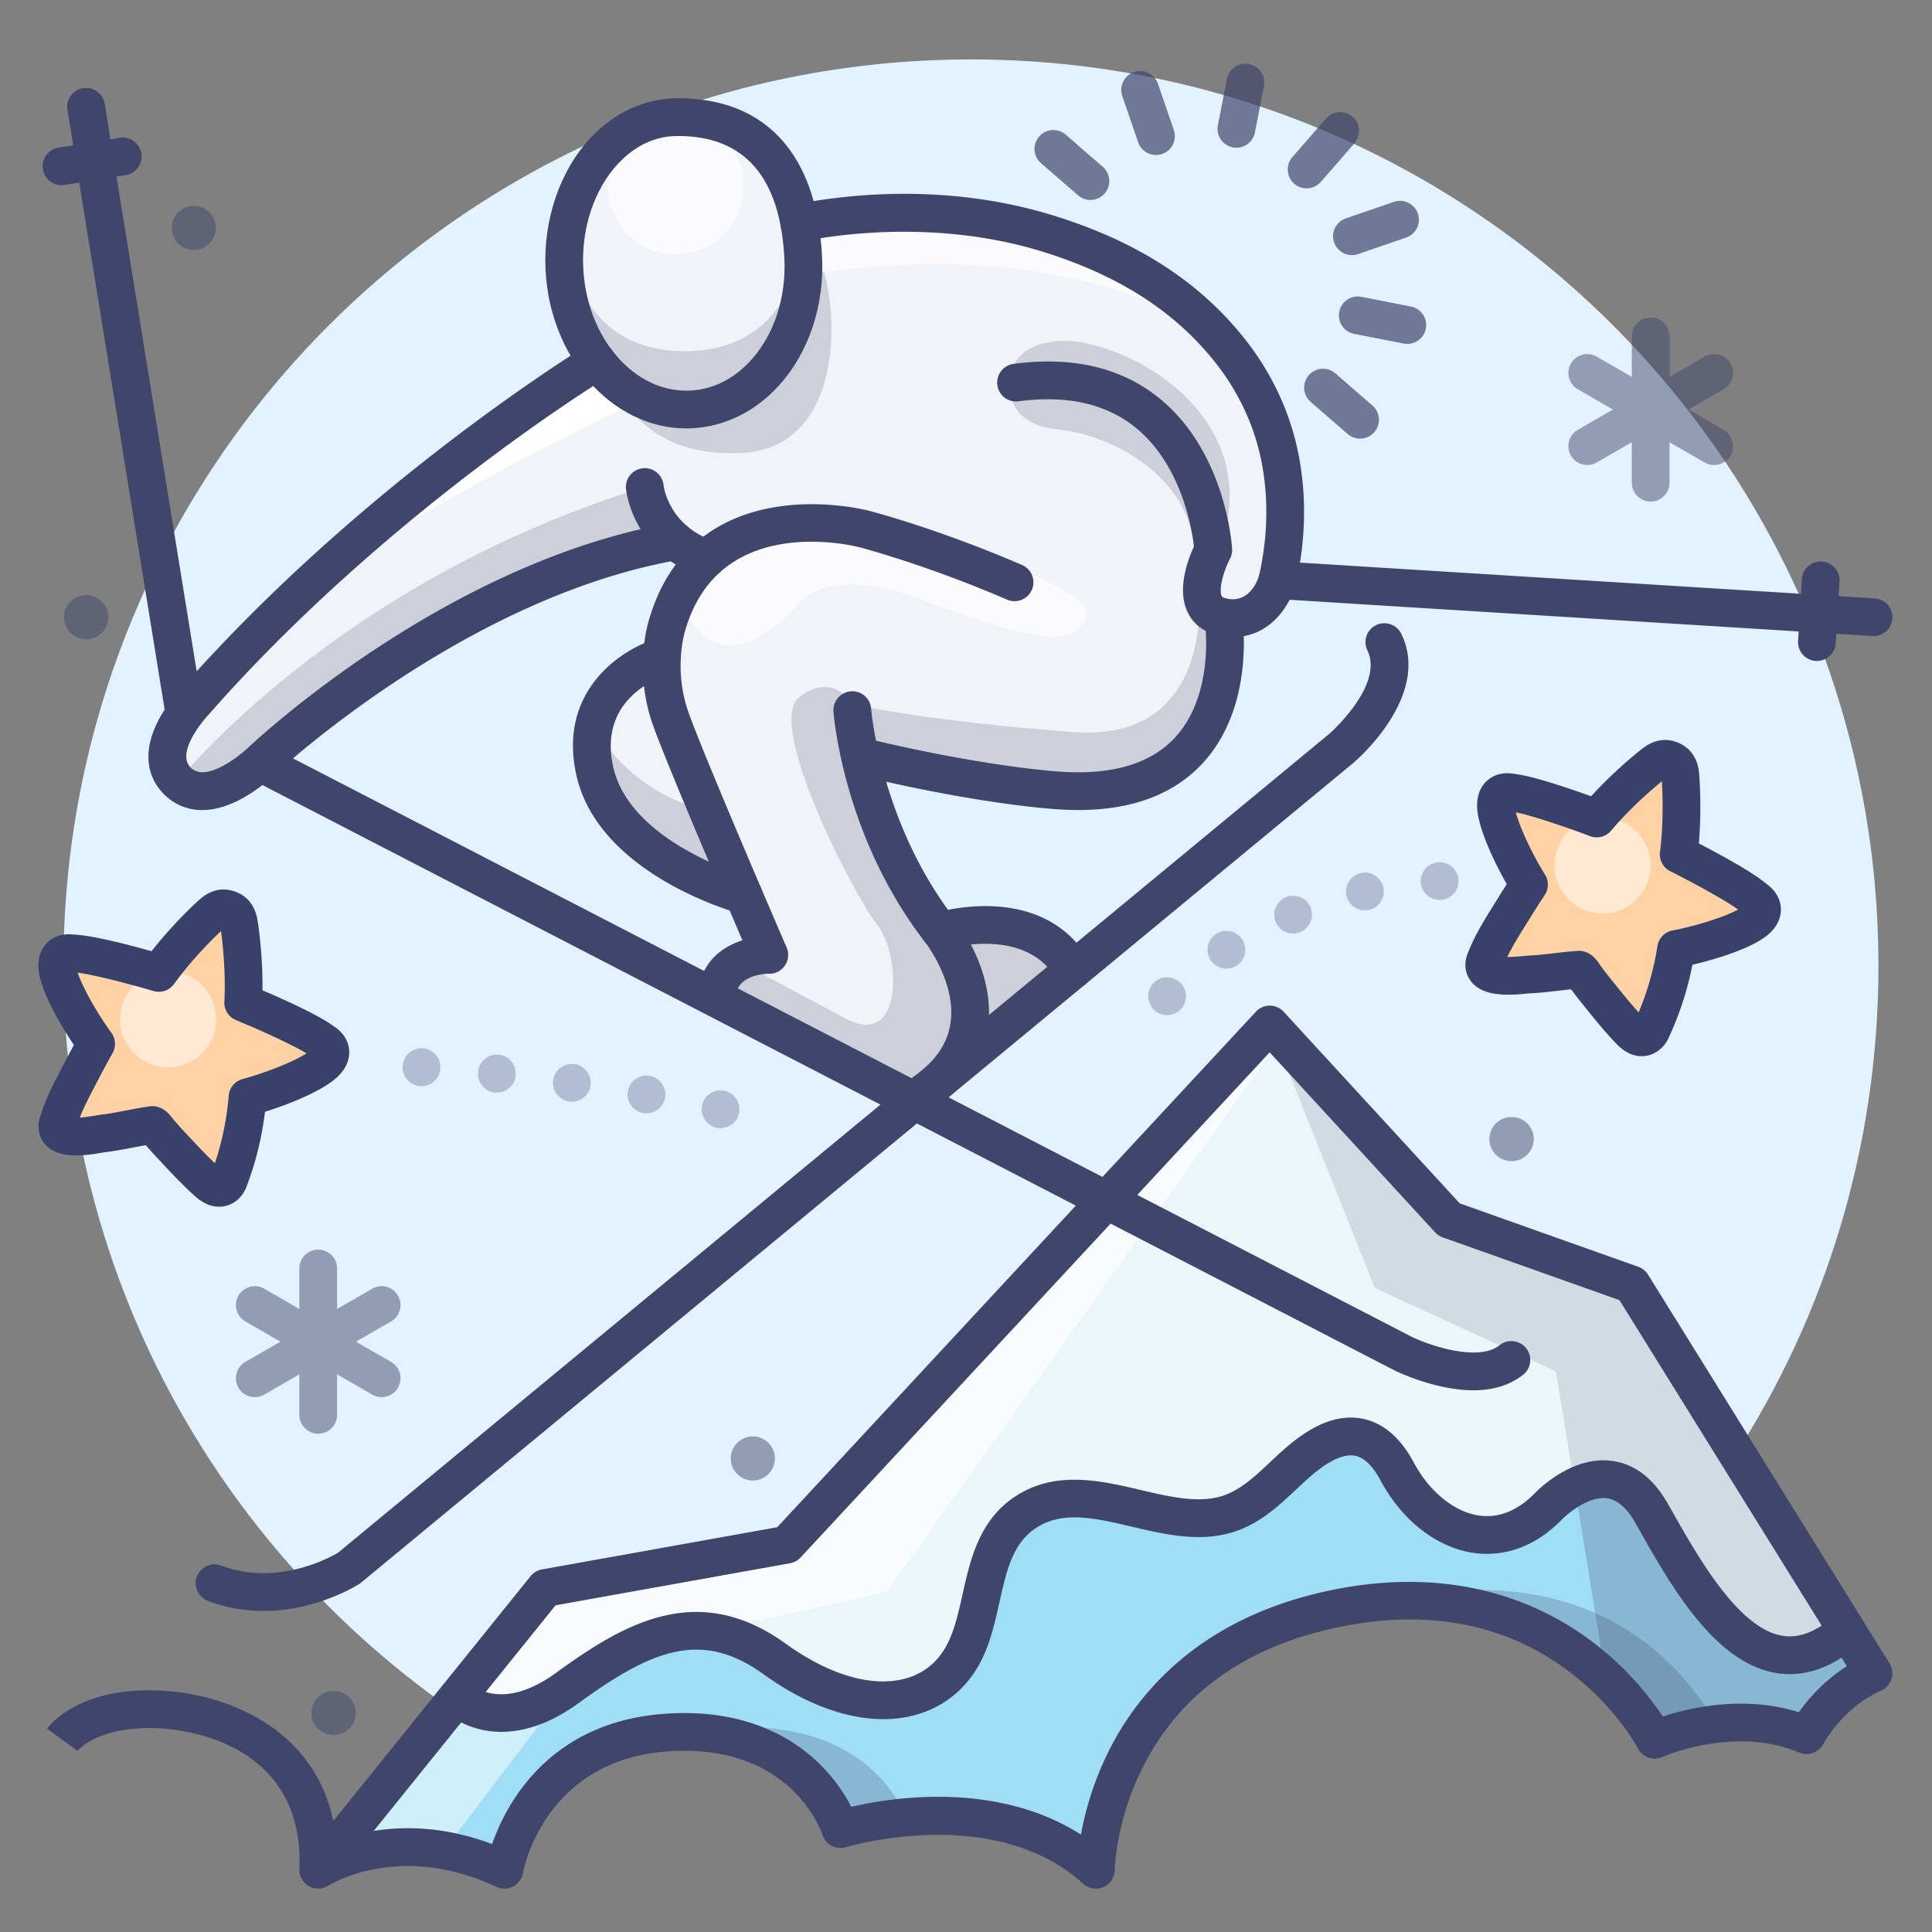
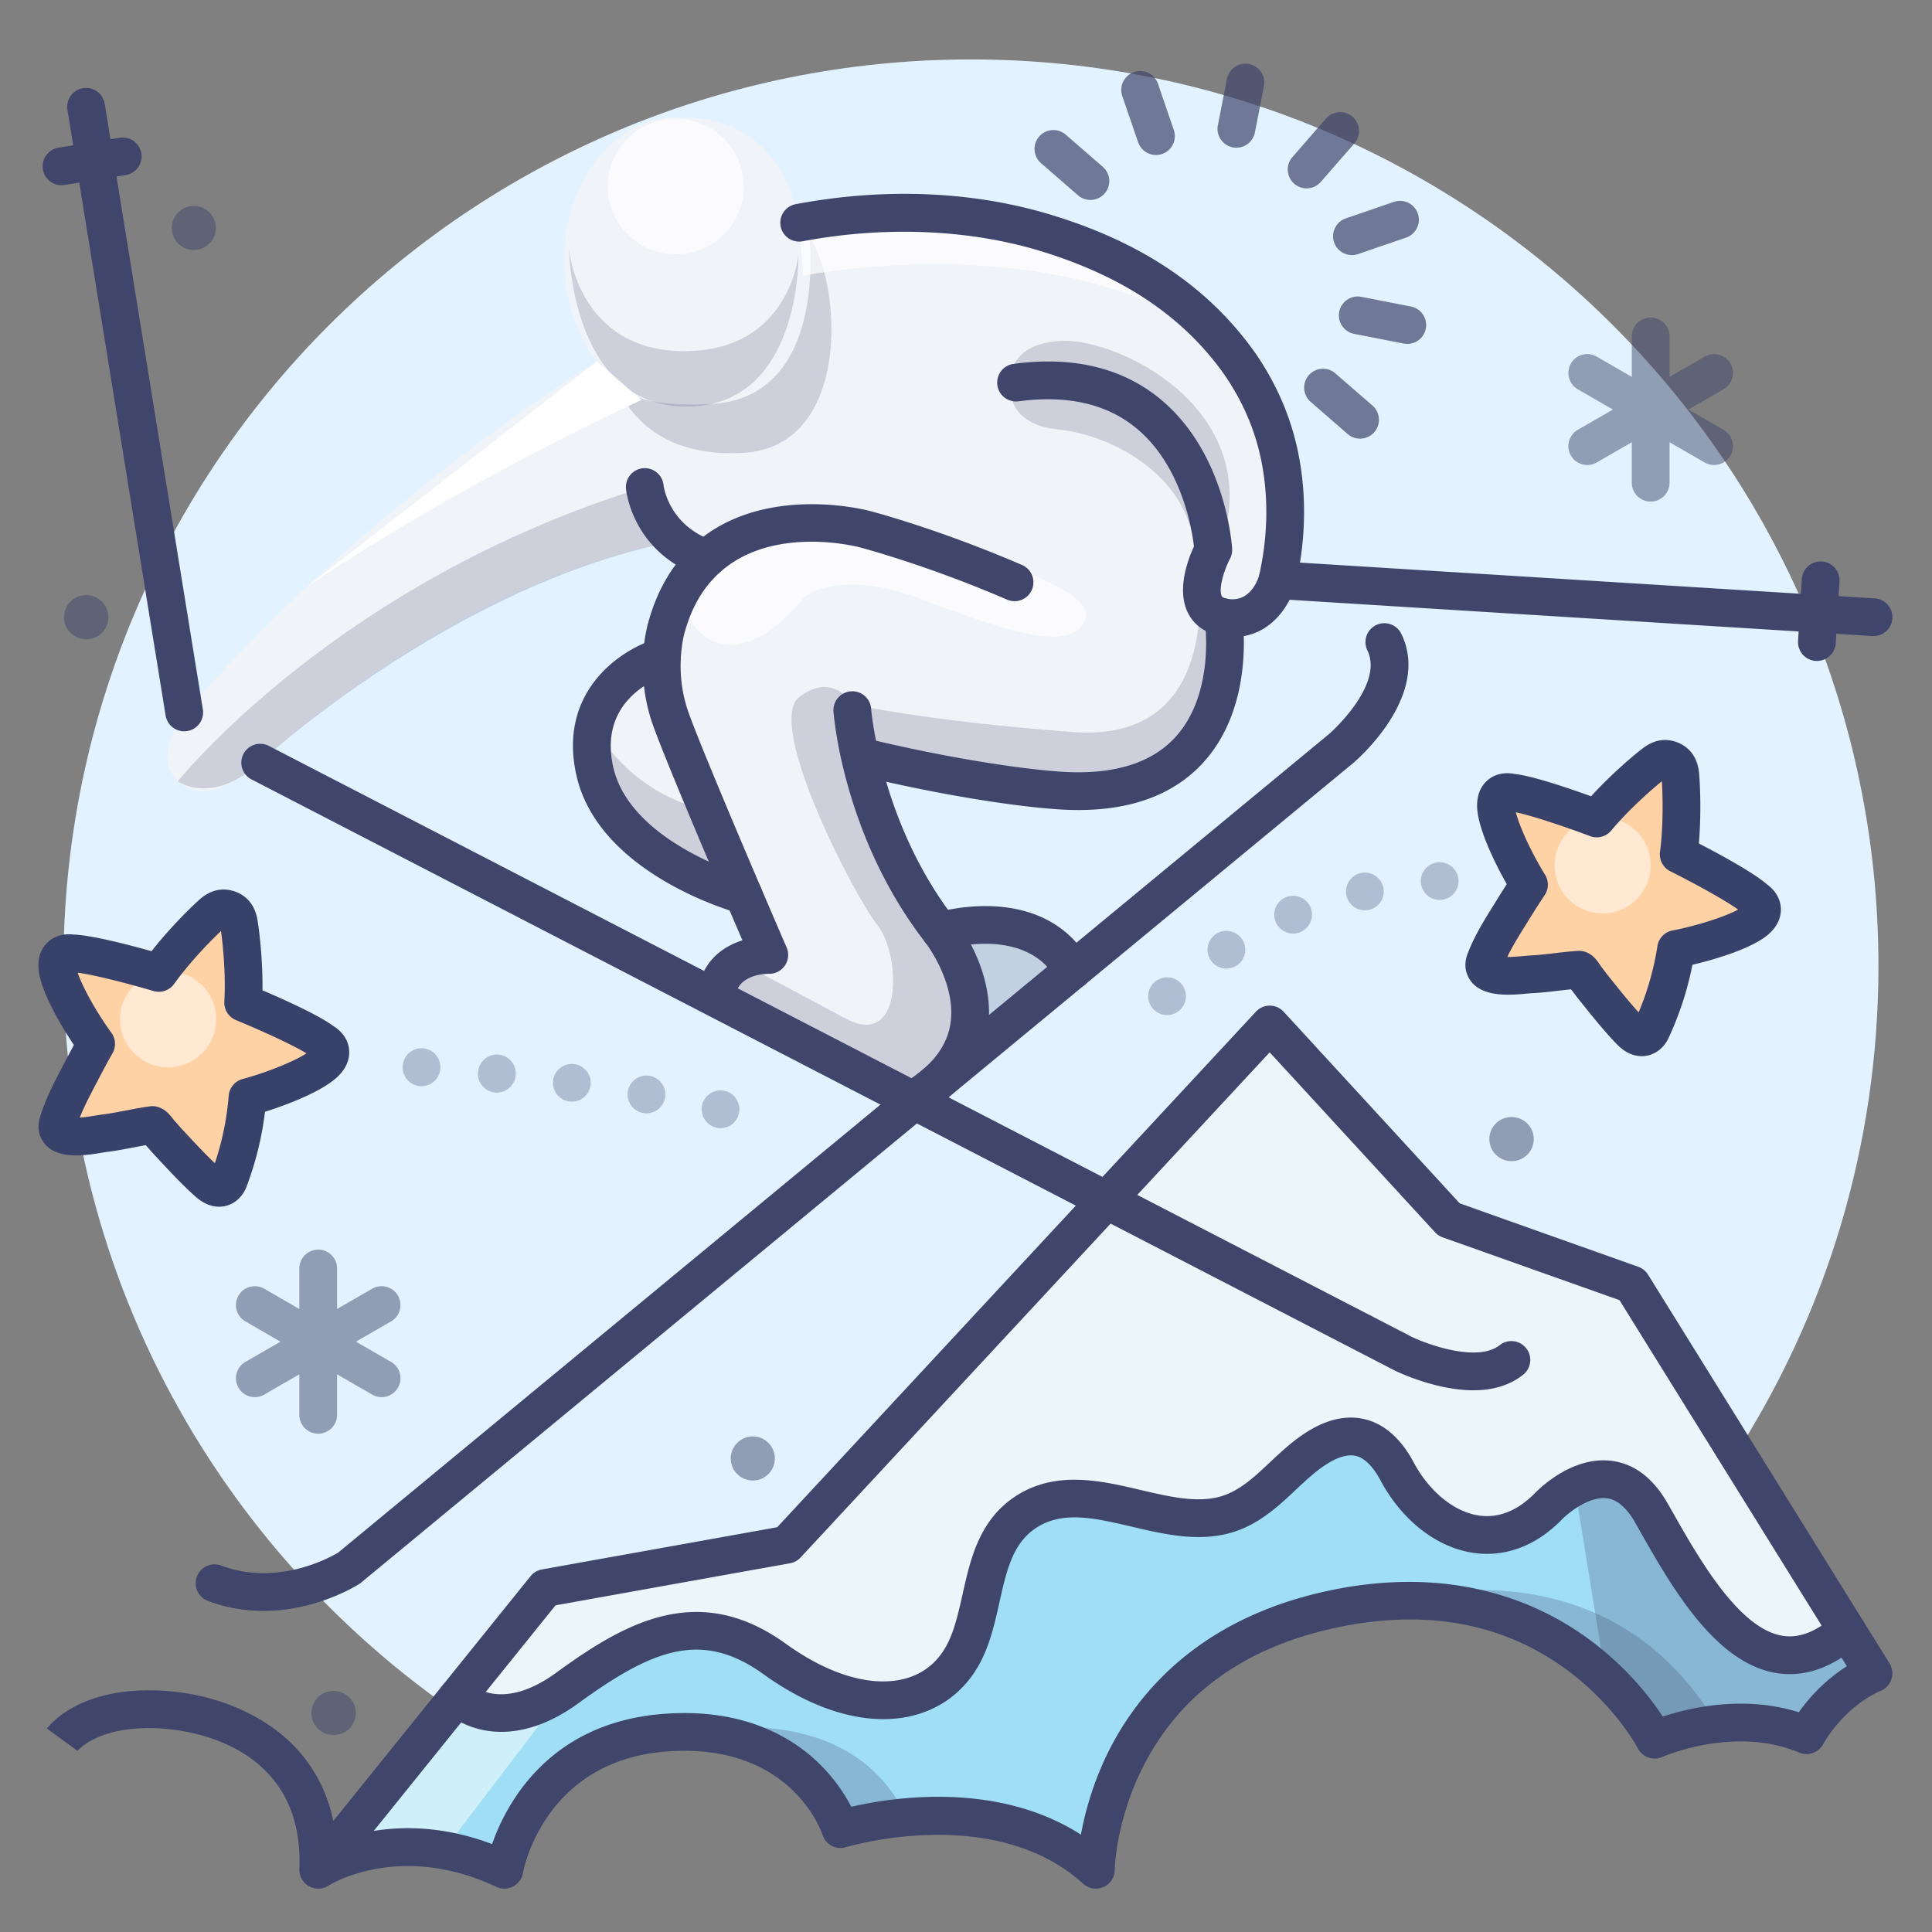
<svg xmlns="http://www.w3.org/2000/svg" viewBox="0 0 512 512">
  <rect x="0" y="0" width="512" height="512" fill="#808080" stroke="none" />
  <g>
    <g>
      <g>
        <g>
          <path fill="#E3F2FF" d="M257.307 15.75c-132.824 0-240.5 107.564-240.5 240.25 0 88.182 47.568 165.253 118.459 207.043 2.911-.87 5.822-2.073 8.733-3.043 23-7 45-16 69-22 83.414-20.369 164.012-36.968 246.344-51.635 24.33-37.55 38.464-82.306 38.464-130.365 0-132.686-107.676-240.25-240.5-240.25z" />
        </g>
      </g>
    </g>
    <g>
      <g>
        <g>
          <g>
-             <path fill="#F0F3F7" d="M284.34 257.08l-36.65 30.27c20.25-17.05 1.51-40.62 1.51-40.62s24.85-7.64 35.14 10.35z" />
-           </g>
+             </g>
        </g>
      </g>
      <g>
        <g>
          <g>
            <path fill="#F0F3F7" d="M177.87 190.82c3.14 8.63 12.57 30.93 19.16 46.35-.52-.15-34.2-9.53-39.41-32.85-5.25-23.5 17.8-30.26 17.8-30.26-.25 4.52.14 10.42 2.45 16.76z" />
          </g>
        </g>
      </g>
      <g>
        <g>
          <g>
            <path fill="#F0F3F7" d="M212.86 68.21c1.08 21.39-12.21 39.42-29.69 40.29-9.76.48-18.76-4.5-25-12.72-4.93-6.49-8.12-15.01-8.6-24.45-1.08-21.39 12.19-40.12 29.69-40.29 19.66-.19 29.4 11.36 32.54 27.98.55 2.92.9 6 1.06 9.19z" />
          </g>
        </g>
      </g>
      <g>
        <g>
          <g>
            <path fill="#F0F3F7" d="M324.2 163.57s8 50.5-45.21 45.78c0 0-19.12-1.28-49.79-8.62l-1.17.27c2.68 11.67 8.56 29.52 21.17 45.73 0 0 18.74 23.57-1.51 40.62l-.97.8c-1.46 1.14-3.1 2.25-4.94 3.32l-52.24-27.01.33-.64c1-11 14-10.75 14-10.75s-2.92-6.74-6.83-15.9h-.01c-6.59-15.42-16.02-37.72-19.16-46.35-2.31-6.34-2.7-12.24-2.45-16.76.29-5.27 1.45-8.66 1.45-8.66 2.29-7.78 5.99-13.38 10.41-17.38-3.38-1.19-6.06-2.79-8.2-4.58h-.01c-59.46 10.39-110.2 58.63-110.2 58.63s-13.5 13-21.75 5 4.42-21 4.42-21c48.33-55 106.63-90.29 106.63-90.29 6.24 8.22 15.24 13.2 25 12.72 17.48-.87 30.77-18.9 29.69-40.29-.16-3.19-.51-6.27-1.06-9.19 22.74-4.29 45.71-3.31 65.55 2.77 18.97 5.8 35.84 15.11 48.42 30.89 1.21 1.52 2.36 3.08 3.44 4.69 4.89 7.31 8.37 15.54 10.04 24.18 2.06 10.64 1.65 21.63-.71 32.18 0 0-3.34 12-14.34 9.84z" />
          </g>
        </g>
      </g>
    </g>
    <g opacity=".2">
      <g>
        <g>
          <path fill="#3F456B" d="M150.829 66.307s2.5 26.75 30.5 26.75 30.273-25.597 30.273-25.597.897 40.29-29.688 40.29-31.085-41.443-31.085-41.443z" />
        </g>
      </g>
    </g>
    <g opacity=".7">
      <g>
        <g>
          <ellipse cx="179.077" cy="49.416" fill="#FFF" rx="18.03" ry="17.958" />
        </g>
      </g>
    </g>
    <g opacity=".2">
      <g>
        <g>
          <path fill="#3F456B" d="M170.871 129.067c-81.629 25.067-123.75 78-123.75 78s9.119 6.573 21.749-4.997c12.63-11.57 59.77-49.19 110.2-58.63l-8.199-14.373z" />
        </g>
      </g>
    </g>
    <g opacity=".2">
      <g>
        <g>
          <path fill="#3F456B" d="M324.632 141.167c8.465-33.833-28.632-51.5-43.299-50.833-14.666.666-13.583 10.916-13.583 10.916s-2.083 11.083 12.75 12.583 35.667 13 36 33.167l8.132-5.833z" />
        </g>
      </g>
    </g>
    <g opacity=".2">
      <g>
        <g>
          <path fill="#3F456B" d="M317.5 152.722S324.18 197 284.34 194s-58.469-7.385-58.469-7.385-5.027-8.865-14.074-1.865 14.453 52.493 20.703 60.372c6.25 7.878 7 32.878-8.25 24.878L198 256s-8.01-3.11-8.13 7.82l51.91 27.65 42.56-34.39s-11.19-16.37-35.14-10.35c0 0-14.208-22.089-19.996-42.48l3.046-2.183s25.75 7.183 49 8.683 45.264-7.75 43.382-44l-7.132-14.028z" />
        </g>
      </g>
    </g>
    <g opacity=".2">
      <g>
        <g>
          <path fill="#3F456B" d="M188 214.833c-21.333-4.333-30.167-21.667-30.167-21.667s-3.607 33.673 39.197 44.003L188 214.833z" />
        </g>
      </g>
    </g>
    <g opacity=".2">
      <g>
        <g>
          <path fill="#3F456B" d="M163.25 101.25s5.465 20.5 33.858 18.75S223.25 75.75 214.5 62.75c0 0 5 42-25.25 44.25-23.5 1.532-26-5.75-26-5.75z" />
        </g>
      </g>
    </g>
    <g opacity=".7">
      <g>
        <g>
          <path fill="#FFF" d="M187.28 148.02s-11.72 13.224 0 20.977 25.643-10.488 25.643-10.488 8.577-8.207 30.827.142 41 15.007 44 5.178-46.263-21.579-46.263-21.579-33.927-12.71-54.207 5.77z" />
        </g>
      </g>
    </g>
    <g opacity=".7">
      <g>
        <g>
          <path fill="#FFF" d="M212.849 73.089S277.333 59.667 321.666 89c0 0-34.4-41.627-109.867-29.98l1.05 14.069z" />
        </g>
      </g>
    </g>
    <g>
      <g>
        <g>
          <path fill="#FFF" d="M170 106s-46.552 21.035-88.943 49.684L158.17 95.78 170 106z" />
        </g>
      </g>
    </g>
    <g>
      <g>
        <g>
          <g>
            <path fill="#EAF6F9" d="M432.5 340.42L489.39 432c-23.62 20.67-40.72-11.67-51.72-31s-27.63-1.49-27.63-1.49c-14.39 14.23-31.61 5.7-39.79-9.58-4.54-8.5-11.14-12.02-20.22-6.83-9.35 5.35-15.02 15.8-25.99 18.5-16.74 4.11-36.41-10.94-51.97-1.02-13.81 8.8-9.87 28.41-18.41 40.42-9 12.67-27.99 13.33-48.33-1.33-20.33-14.67-36.66-5.67-55 7.66-18.33 13.34-29.14 2.43-29.14 2.43l23.31-28.92 64-11.49 128-137.85 47.5 51.69 48.5 17.23z" />
          </g>
        </g>
        <g>
          <g>
            <path fill="#9FDEF4" d="M489.39 432l7.11 11.45c-12 5.3-17.75 16.39-17.75 16.39-19.25-8.18-40.25 1.2-40.25 1.2s-24.5-47.92-86-34.46-62.08 68.92-62.08 68.92c-26.09-23.69-67.67-10.77-67.67-10.77s-9-28.27-46.25-25.58c-37.25 2.7-42.83 36.35-42.83 36.35-28.67-13.46-49.34 0-49.34 0l36.86-45.74s10.81 10.91 29.14-2.43c18.34-13.33 34.67-22.33 55-7.66 20.34 14.66 39.33 14 48.33 1.33 8.54-12.01 4.6-31.62 18.41-40.42 15.56-9.92 35.23 5.13 51.97 1.02 10.97-2.7 16.64-13.15 25.99-18.5 9.08-5.19 15.68-1.67 20.22 6.83 8.18 15.28 25.4 23.81 39.79 9.58 0 0 16.63-17.84 27.63 1.49s28.1 51.67 51.72 31z" />
          </g>
        </g>
      </g>
    </g>
    <g opacity=".25">
      <g>
        <g>
          <path fill="#3F456B" d="M462 435c-13-12-18-28-30-40-3.052-3.052-9.59-3.764-14.742-1.272l8.274 50.912 12.968 16.399s24-8.686 40.25-1.195c0 0 6.917-12.272 17.75-16.391l-6.183-9.953c-8.671 5.933-18.235 9.422-28.317 1.5z" />
        </g>
      </g>
    </g>
    <g opacity=".15">
      <g>
        <g>
-           <path fill="#3F456B" d="M432 395c12 12 17 28 30 40 10.082 7.922 19.646 4.433 28.317-1.501L432.5 340.423 384 323.192 336.5 271.5l27.833 69.833 48 22.09 4.925 30.304c5.152-2.491 11.69-1.779 14.742 1.273z" />
-         </g>
+           </g>
      </g>
    </g>
    <g opacity=".7">
      <g>
        <g>
-           <path fill="#FFF" d="M208.5 409.346l-64 11.491-23.001 28.543c6.267 5.024 17.379 5.547 25.778 1.99l9.223-12.12 78.476-17.354L339.624 274.9 208.5 409.346z" />
-         </g>
+           </g>
      </g>
    </g>
    <g opacity=".5">
      <g>
        <g>
          <path fill="#FFF" d="M121.499 449.38L88.362 490.5H117.5l29.777-39.13c-8.399 3.557-19.511 3.034-25.778-1.99z" />
        </g>
      </g>
    </g>
    <g opacity=".25">
      <g>
        <g>
          <path fill="#3F456B" d="M183.94 459.029s41.267-9.517 56.33 22.56l-17.52 3.141c0 .001-8.37-25.004-38.81-25.701z" />
        </g>
      </g>
    </g>
    <g opacity=".25">
      <g>
        <g>
          <path fill="#3F456B" d="M370.351 424.257S425.334 407 455 457l-16.5 4.038s-22.132-38.191-68.149-36.781z" />
        </g>
      </g>
    </g>
    <g>
      <g>
        <g>
          <g>
            <path fill="#FFD2A6" d="M418.507 256.979c-4.343.272-8.483 1.023-12.83 1.235-2.552.124-11.083 1.538-12.248-1.931-.221-.657.019-1.372.272-2.017 1.809-4.615 4.515-8.76 7.111-12.957.353-.571 2.701-4.39 4.392-6.873-3.783-6.088-8.77-16.329-8.758-20.958s4.122-3.434 4.122-3.434c5.643.455 22.583 6.862 22.583 6.862 5.919-7.08 13.437-13.275 15.283-14.667.763-.575 1.689-1.086 2.665-1.136.983-.051 2.063.364 2.806.996.22.187.411.409.572.648.495.731.715 1.62.802 2.488.231 2.301.781 12.027-.404 21.178 0 0 16.2 8.097 20.363 11.934 0 0 3.667 2.209.274 5.358s-14.299 6.434-21.338 7.786c-1.753 7.216-3.645 14.55-6.49 21.417-.659 1.591-2.049 2.468-3.74 1.731-.876-.382-1.575-1.073-2.235-1.765-3.376-3.537-6.336-7.466-9.405-11.263l-1.925-2.385c-.425-.526-1.183-1.946-1.791-2.212l-.081-.035z" />
          </g>
        </g>
      </g>
      <g opacity=".5">
        <g>
          <g>
            <circle cx="424.71" cy="229.342" r="12.731" fill="#FFF" />
          </g>
        </g>
      </g>
    </g>
    <g>
      <g>
        <g>
          <g>
            <path fill="#FFD2A6" d="M40.402 298.138c-4.311.59-8.385 1.645-12.704 2.175-2.536.312-10.94 2.349-12.357-1.025-.268-.639-.082-1.37.123-2.032 1.464-4.736 3.858-9.069 6.139-13.445.31-.595 2.371-4.576 3.875-7.177-4.22-5.793-9.947-15.639-10.277-20.256-.329-4.617 3.858-3.728 3.858-3.728 5.662.039 23.027 5.181 23.027 5.181 5.382-7.496 12.423-14.227 14.163-15.751.719-.63 1.605-1.207 2.574-1.329.977-.123 2.084.211 2.871.786.233.17.439.378.618.604.547.693.832 1.563.983 2.423.399 2.278 1.663 11.937 1.155 21.151 0 0 16.752 6.883 21.186 10.403 0 0 3.819 1.933.668 5.323-3.152 3.39-13.787 7.469-20.707 9.335-1.217 7.326-2.565 14.779-4.897 21.837-.54 1.635-1.862 2.612-3.603 2.001-.902-.316-1.65-.954-2.359-1.595-3.627-3.279-6.868-6.98-10.208-10.541l-2.095-2.237c-.462-.493-1.323-1.853-1.949-2.074l-.084-.029z" />
          </g>
        </g>
      </g>
      <g opacity=".5">
        <g>
          <g>
            <circle cx="44.555" cy="270.12" r="12.731" fill="#FFF" />
          </g>
        </g>
      </g>
    </g>
    <g opacity=".7">
      <g>
        <g>
          <g>
            <g>
              <g>
                <path fill="#3F456B" d="M346.263 49.917a5 5 0 01-3.768-8.284l8.894-10.21a5 5 0 017.541 6.568l-8.894 10.21a4.993 4.993 0 01-3.773 1.716z" />
              </g>
            </g>
          </g>
        </g>
        <g>
          <g>
            <g>
              <g>
                <path fill="#3F456B" d="M360.428 116.249a4.982 4.982 0 01-3.277-1.225l-9.814-8.525a5 5 0 016.559-7.55l9.814 8.525a5 5 0 01-3.282 8.775z" />
              </g>
            </g>
          </g>
        </g>
        <g>
          <g>
            <g>
              <g>
                <path fill="#3F456B" d="M372.944 91.138c-.318 0-.642-.031-.965-.094l-13.118-2.565a5 5 0 011.918-9.815l13.118 2.565a5 5 0 01-.953 9.909z" />
              </g>
            </g>
          </g>
        </g>
        <g>
          <g>
            <g>
              <g>
                <path fill="#3F456B" d="M358.276 67.606a5.001 5.001 0 01-1.623-9.731l12.741-4.373a5 5 0 013.247 9.459L359.9 67.334a4.991 4.991 0 01-1.624.272z" />
              </g>
            </g>
          </g>
        </g>
      </g>
      <g>
        <g>
          <g>
            <g>
              <g>
                <path fill="#3F456B" d="M327.661 39.144a5 5 0 01-4.913-5.96l2.391-12.23a5 5 0 119.814 1.918l-2.391 12.23a5.001 5.001 0 01-4.901 4.042z" />
              </g>
            </g>
          </g>
        </g>
        <g>
          <g>
            <g>
              <g>
                <path fill="#3F456B" d="M306.344 41.076a5 5 0 01-4.729-3.379l-4.2-12.242a5 5 0 019.459-3.245l4.2 12.242a5 5 0 01-4.73 6.624z" />
              </g>
            </g>
          </g>
        </g>
        <g>
          <g>
            <g>
              <g>
                <path fill="#3F456B" d="M288.971 52.989a4.982 4.982 0 01-3.277-1.225l-9.814-8.525a5 5 0 016.559-7.55l9.814 8.525a5 5 0 01-3.282 8.775z" />
              </g>
            </g>
          </g>
        </g>
      </g>
    </g>
    <g opacity=".5">
      <g>
        <g>
          <g>
            <path fill="#3F456B" d="M437.444 132.923a5 5 0 01-5-5V89.141a5 5 0 1110 0v38.782a5 5 0 01-5 5z" />
          </g>
        </g>
      </g>
      <g>
        <g>
          <g>
            <path fill="#3F456B" d="M454.24 123.229a4.977 4.977 0 01-2.494-.67l-33.603-19.391a5 5 0 014.998-8.662l33.603 19.391a5 5 0 01-2.504 9.332z" />
          </g>
        </g>
      </g>
      <g>
        <g>
          <g>
            <path fill="#3F456B" d="M420.647 123.229a5 5 0 01-2.504-9.332l33.603-19.391a5 5 0 114.998 8.662l-33.603 19.391a4.987 4.987 0 01-2.494.67z" />
          </g>
        </g>
      </g>
    </g>
    <g opacity=".5">
      <g>
        <g>
          <g>
            <path fill="#3F456B" d="M84.33 379.945a5 5 0 01-5-5v-38.782a5 5 0 1110 0v38.782a5 5 0 01-5 5z" />
          </g>
        </g>
      </g>
      <g>
        <g>
          <g>
            <path fill="#3F456B" d="M101.126 370.25a4.977 4.977 0 01-2.494-.67L65.03 350.189a5 5 0 014.998-8.662l33.602 19.391a5 5 0 01-2.504 9.332z" />
          </g>
        </g>
      </g>
      <g>
        <g>
          <g>
            <path fill="#3F456B" d="M67.534 370.25a5 5 0 01-2.504-9.332l33.602-19.391a5 5 0 014.998 8.662L70.028 369.58a4.977 4.977 0 01-2.494.67z" />
          </g>
        </g>
      </g>
    </g>
    <g opacity=".5">
      <g>
        <g>
          <path fill="#3F456B" d="M394.698 301.796a5.84 5.84 0 005.769 5.909 5.84 5.84 0 10.142-11.678 5.84 5.84 0 00-5.911 5.769z" />
        </g>
      </g>
    </g>
    <g opacity=".5">
      <g>
        <g>
          <path fill="#3F456B" d="M82.523 453.89a5.84 5.84 0 005.769 5.909 5.84 5.84 0 10.142-11.678 5.84 5.84 0 00-5.911 5.769z" />
        </g>
      </g>
    </g>
    <g opacity=".5">
      <g>
        <g>
          <path fill="#3F456B" d="M193.661 386.442a5.84 5.84 0 005.769 5.909 5.84 5.84 0 10-5.769-5.909z" />
        </g>
      </g>
    </g>
    <g opacity=".5">
      <g>
        <g>
          <path fill="#3F456B" d="M45.527 60.348a5.84 5.84 0 005.769 5.909 5.84 5.84 0 10-5.769-5.909z" />
        </g>
      </g>
    </g>
    <g opacity=".5">
      <g>
        <g>
          <path fill="#3F456B" d="M16.966 163.497a5.84 5.84 0 005.769 5.909 5.84 5.84 0 10.142-11.678 5.84 5.84 0 00-5.911 5.769z" />
        </g>
      </g>
    </g>
    <g opacity=".3">
      <g>
        <g>
          <path fill="#384169" d="M305.66 267.44a4.996 4.996 0 01.199-7.07c2-1.9 5.171-1.81 7.061.2a4.997 4.997 0 01-.2 7.07h.01c-.97.91-2.21 1.36-3.439 1.36a4.962 4.962 0 01-3.631-1.56zm15.14-13.04a5.019 5.019 0 011.5-6.92v.01c2.32-1.5 5.41-.83 6.91 1.49 1.49 2.32.83 5.41-1.49 6.91-.84.54-1.78.8-2.71.8-1.64 0-3.25-.81-4.21-2.29zm17.28-10.07a4.988 4.988 0 012.68-6.54v-.01c2.55-1.06 5.48.14 6.55 2.69a5.007 5.007 0 01-2.689 6.54c-.63.26-1.28.39-1.931.39-1.95 0-3.81-1.16-4.61-3.07zm18.76-6.94c-.62-2.69 1.05-5.38 3.729-6.01a5.001 5.001 0 112.281 9.74 5.012 5.012 0 01-6.01-3.73zm19.69-3.89c0-2.76 2.239-5 5-5 2.76 0 5 2.24 5 5s-2.24 5-5 5-5-2.24-5-5z" />
        </g>
      </g>
    </g>
    <g opacity=".3">
      <g>
        <g>
          <path fill="#384169" d="M189.84 298.85v-.01a5.003 5.003 0 01-3.771-5.98 5.002 5.002 0 015.98-3.77c2.69.61 4.38 3.29 3.77 5.98a4.992 4.992 0 01-4.869 3.9c-.37 0-.74-.04-1.11-.12zm-19.39-3.89c-2.721-.47-4.53-3.07-4.051-5.79a4.993 4.993 0 015.79-4.05c2.721.47 4.53 3.07 4.061 5.79a5.01 5.01 0 01-4.92 4.13c-.29 0-.58-.02-.88-.08zm-19.591-3.05a5.009 5.009 0 01-4.27-5.63c.38-2.74 2.9-4.65 5.63-4.28 2.74.38 4.65 2.9 4.28 5.64a5.004 5.004 0 01-4.95 4.32c-.23 0-.449-.02-.69-.05zm-19.71-2.37a4.997 4.997 0 01-4.449-5.49 4.997 4.997 0 119.939 1.03c-.26 2.57-2.439 4.48-4.96 4.48-.179 0-.349 0-.53-.02zm-19.739-1.69h.01a5.007 5.007 0 01-4.71-5.28 4.998 4.998 0 119.979.57 4.987 4.987 0 01-4.979 4.71h-.3z" />
        </g>
      </g>
    </g>
  </g>
  <g>
    <g>
      <g>
        <g>
          <g>
            <g>
              <path fill="#384169" d="M435.08 279.896a7.838 7.838 0 01-3.136-.67c-1.867-.815-3.159-2.168-3.854-2.896-2.992-3.135-5.646-6.437-8.211-9.63l-1.433-1.779a54.083 54.083 0 01-1.098-1.426c-.29-.387-.579-.774-.862-1.125a7.038 7.038 0 01-.149-.192c-1.084.108-2.177.236-3.306.369-2.285.268-4.647.545-7.113.665-.327.016-.77.059-1.287.106-4.787.441-13.696 1.26-15.944-5.441-.818-2.435.035-4.612.356-5.432 1.784-4.552 4.278-8.561 6.69-12.437l.936-1.507a291.04 291.04 0 012.64-4.2c-3.375-5.932-7.878-15.268-7.865-20.831.01-3.841 1.732-5.935 3.175-7.016 2.532-1.895 5.429-1.618 6.744-1.353 4.925.537 14.854 3.952 20.29 5.924 5.611-6.159 11.81-11.297 13.77-12.775 1.756-1.323 3.577-2.041 5.415-2.137 2.211-.109 4.569.703 6.307 2.182a8.195 8.195 0 011.476 1.658c.896 1.325 1.447 2.937 1.633 4.787.244 2.443.676 10.483-.042 18.783 5.138 2.657 14.384 7.633 18.118 10.886 1.087.786 3.257 2.726 3.582 5.873.186 1.793-.185 4.479-2.999 7.091-4.029 3.739-13.758 6.74-20.402 8.301-1.319 6.694-3.389 13.05-6.287 19.332-1.437 3.11-4.183 4.89-7.144 4.89zm-16.575-27.914c.685 0 1.443.176 2.071.448 1.795.786 2.791 2.292 3.519 3.39.083.125.158.242.226.335.302.372.666.854 1.028 1.338.294.392.588.785.875 1.14l1.451 1.803c2.207 2.746 4.307 5.36 6.583 7.847a74.91 74.91 0 004.976-17.566 4.999 4.999 0 013.996-4.134c6.56-1.26 13.958-3.661 17.386-5.537-3.819-2.755-12.661-7.5-17.978-10.159a5.001 5.001 0 01-2.724-5.115c.959-7.403.71-15.315.491-18.721-2.648 2.148-8.63 7.334-13.42 13.063a5 5 0 01-5.604 1.47c-5.561-2.103-15.045-5.378-19.66-6.314.947 3.791 4.204 10.856 7.729 16.528a5 5 0 01-.115 5.454c-.996 1.462-2.395 3.65-4.158 6.503l-.952 1.534c-1.757 2.824-3.439 5.527-4.781 8.316 1.588 0 3.447-.171 4.272-.247a47.436 47.436 0 011.717-.137c2.125-.104 4.219-.349 6.435-.609 2.036-.239 4.141-.485 6.326-.622a6.39 6.39 0 01.311-.008zm-19.334-37.134l.023.007a.155.155 0 00-.023-.007zm42.6-8.827zm-1.53-.641z" />
            </g>
          </g>
        </g>
      </g>
      <g>
        <g>
          <g>
            <g>
              <path fill="#384169" d="M58.069 319.794a7.923 7.923 0 01-2.629-.458c-1.921-.674-3.311-1.93-4.057-2.605-3.217-2.907-6.107-6.007-8.903-9.006l-1.553-1.662a48.086 48.086 0 01-1.199-1.342c-.318-.365-.636-.73-.943-1.059a6.98 6.98 0 01-.163-.181c-1.071.188-2.15.396-3.265.61-2.261.436-4.599.886-7.051 1.188-.325.04-.762.115-1.275.201-4.74.792-13.564 2.264-16.302-4.252-.996-2.371-.304-4.605-.043-5.447 1.444-4.67 3.638-8.854 5.76-12.899l.778-1.488a282.88 282.88 0 012.364-4.46c-3.803-5.667-8.98-14.647-9.377-20.195-.273-3.832 1.29-6.046 2.65-7.23 2.385-2.077 5.293-2.015 6.626-1.845 4.951.172 15.104 2.848 20.672 4.414 5.144-6.558 10.946-12.137 12.792-13.754 1.655-1.449 3.419-2.299 5.244-2.529 2.196-.276 4.604.363 6.446 1.71a8.268 8.268 0 011.595 1.545c.994 1.26 1.661 2.828 1.981 4.657.424 2.415 1.445 10.398 1.341 18.734 5.318 2.271 14.905 6.554 18.869 9.523 1.143.703 3.449 2.479 4.005 5.593.316 1.775.146 4.48-2.469 7.292-3.743 4.025-13.225 7.733-19.736 9.78-.823 6.773-2.42 13.264-4.849 19.743-1.274 3.403-4.134 5.422-7.309 5.422zm-17.668-26.653c.567 0 1.133.097 1.671.288l.084.03c1.822.642 2.926 2.069 3.732 3.111.092.119.176.23.25.318.33.351.729.805 1.126 1.261.322.37.644.74.956 1.073l1.573 1.684c2.404 2.579 4.693 5.033 7.148 7.348a74.897 74.897 0 003.67-17.884 5 5 0 013.682-4.417c6.448-1.739 13.649-4.678 16.931-6.801-4.014-2.469-13.179-6.55-18.676-8.808a5 5 0 01-3.092-4.9c.411-7.461-.419-15.33-.889-18.708-2.481 2.335-8.064 7.946-12.422 14.015a5 5 0 01-5.481 1.878c-5.699-1.688-15.399-4.256-20.072-4.85 1.225 3.711 4.992 10.517 8.925 15.915a5 5 0 01.287 5.447c-.625 1.083-1.776 3.152-3.707 6.865l-.795 1.521c-1.547 2.948-3.026 5.769-4.16 8.651 1.584-.117 3.426-.424 4.242-.561a47.25 47.25 0 011.703-.263c2.113-.259 4.185-.659 6.377-1.081 2.011-.388 4.091-.789 6.258-1.085.226-.031.453-.047.679-.047zm42.371-15.258zM18.02 257.544a.335.335 0 00.018.003c-.007 0-.013-.002-.018-.003zm2.163-1.723z" />
            </g>
          </g>
        </g>
      </g>
      <g>
        <g>
          <g>
-             <path fill="#3F456B" d="M181.886 113.532c-19.541 0-36.121-18.455-37.307-41.949-.673-13.305 3.819-26.446 12.017-35.151 6.234-6.621 14.267-10.311 22.616-10.391l.524-.002c23.223 0 36.75 14.865 38.117 41.919.656 12.991-3.502 25.453-11.407 34.189-6.237 6.893-14.415 10.922-23.027 11.347-.513.025-1.024.038-1.533.038zm-2.167-77.493l-.411.002c-7.179.068-12.354 3.979-15.432 7.246-6.367 6.762-9.848 17.152-9.311 27.792.939 18.606 13.669 33.158 28.361 32.427 6.027-.297 11.597-3.087 16.104-8.069 6.139-6.783 9.358-16.615 8.836-26.975-1.087-21.515-10.558-32.423-28.147-32.423z" />
-           </g>
+             </g>
        </g>
      </g>
      <g>
        <g>
          <g>
            <path fill="#3F456B" d="M326.769 168.83c-1.15 0-2.33-.117-3.532-.354-5.052-.995-7.417-3.948-8.512-6.25-2.891-6.082.096-13.981 1.697-17.425-.551-4.67-3.327-21.519-15.356-31.384-7.83-6.422-18.328-8.797-31.192-7.058a5.001 5.001 0 01-1.34-9.911c15.766-2.128 28.865.995 38.938 9.29 17.371 14.304 18.995 38.675 19.056 39.706a5.003 5.003 0 01-.577 2.642c-1.707 3.246-3.031 8.096-2.192 9.85.065.136.238.498 1.411.729 6.049 1.193 8.183-5.023 8.52-6.161 2.291-10.304 2.51-20.396.65-29.996-1.53-7.9-4.654-15.422-9.285-22.355a64.128 64.128 0 00-3.193-4.35c-10.76-13.494-25.797-23.056-45.971-29.232-18.957-5.804-41.389-6.739-63.168-2.634a5 5 0 11-1.852-9.827c23.675-4.464 47.172-3.46 67.947 2.899 22.166 6.786 38.803 17.436 50.862 32.56a73.748 73.748 0 013.689 5.028c5.373 8.045 9.003 16.795 10.788 26.008 2.131 11.004 1.882 22.52-.742 34.225a5.164 5.164 0 01-.062.245c-.113.41-1.191 4.1-3.972 7.536-3.298 4.077-7.691 6.219-12.612 6.219z" />
          </g>
        </g>
      </g>
      <g>
        <g>
          <g>
-             <path fill="#3F456B" d="M53.582 214.675c-4.835 0-8.103-2.231-9.942-4.015-2.766-2.681-4.255-6.106-4.31-9.906-.123-8.665 7.271-16.759 8.527-18.071 48.269-54.892 107.138-90.825 107.728-91.181a4.998 4.998 0 016.865 1.688 5 5 0 01-1.687 6.867c-.577.35-58.239 35.57-105.472 89.316a5.187 5.187 0 01-.175.188c-.083.086-8.924 9.647-4.517 13.921 4.503 4.364 14.701-4.916 14.802-5.012 2.14-2.035 52.562-49.435 112.814-59.951a5 5 0 011.719 9.852c-57.221 9.987-107.124 56.854-107.621 57.326-.136.13-3.942 3.771-8.952 6.328-3.78 1.93-7.033 2.65-9.779 2.65z" />
-           </g>
+             </g>
        </g>
      </g>
      <g>
        <g>
          <g>
            <path fill="#3F456B" d="M285.767 214.666c-2.306 0-4.694-.108-7.166-.326-1.387-.097-20.354-1.517-50.561-8.74a5 5 0 01-3.7-6.025 4.993 4.993 0 016.026-3.7c29.912 7.152 48.773 8.479 48.96 8.492l.106.008c14.479 1.281 25.198-1.681 31.855-8.811 10.92-11.698 8.007-31.018 7.977-31.211a5 5 0 019.877-1.565c.156.988 3.67 24.374-10.544 39.6-7.618 8.161-18.643 12.278-32.83 12.278z" />
          </g>
        </g>
      </g>
      <g>
        <g>
          <g>
            <path fill="#3F456B" d="M189.876 268.821a5 5 0 01-4.985-5.453c.584-6.423 4.328-11.291 10.542-13.708.444-.172.886-.327 1.32-.464-5.765-13.388-19.578-45.658-23.582-56.667-5.308-14.596-1.562-27.11-1.075-28.613 4.965-16.814 16.79-27.072 34.204-29.666 12.632-1.881 23.731 1.032 24.197 1.158.698.181 18.256 4.779 40.355 14.322a5 5 0 012.607 6.572 4.996 4.996 0 01-6.572 2.608c-21.35-9.219-38.768-13.789-38.941-13.834-1.539-.407-37.136-9.412-46.278 21.735a4.808 4.808 0 01-.068.213c-.025.079-3.319 10.292.97 22.086 4.892 13.453 25.68 61.488 25.889 61.972a4.992 4.992 0 01-.436 4.771 5.009 5.009 0 01-4.248 2.214h-.04c-1.001 0-8.34.209-8.885 6.204a5.003 5.003 0 01-4.974 4.55z" />
          </g>
        </g>
      </g>
      <g>
        <g>
          <g>
            <path fill="#3F456B" d="M241.778 296.472a4.997 4.997 0 01-4.33-2.493 4.999 4.999 0 011.816-6.833c7.173-4.16 11.382-9.301 12.513-15.282 2.058-10.892-6.401-21.906-6.487-22.015-21.713-27.915-24.307-59.936-24.406-61.285a5 5 0 014.617-5.355 4.987 4.987 0 015.355 4.611c.022.302 2.531 30.438 22.293 55.847.435.546 11.385 14.538 8.454 30.053-1.694 8.965-7.522 16.393-17.321 22.076a4.98 4.98 0 01-2.504.676z" />
          </g>
        </g>
      </g>
      <g>
        <g>
          <g>
            <path fill="#3F456B" d="M390.469 368.439c-2.765 0-5.771-.373-9.015-1.122-6.446-1.487-11.573-3.987-11.788-4.092l-.093-.046-303-156.667a5.001 5.001 0 014.593-8.883l302.946 156.639c4.242 2.059 17.501 6.83 23.315 2.218a4.999 4.999 0 017.024.811 4.998 4.998 0 01-.81 7.024c-3.455 2.742-7.868 4.118-13.172 4.118z" />
          </g>
        </g>
      </g>
      <g>
        <g>
          <g>
            <path fill="#3F456B" d="M69.814 426.909c-4.626 0-9.609-.731-14.714-2.663a5 5 0 113.539-9.353c14.92 5.644 29.045-2.276 30.94-3.408L352.29 194.459c.093-.08 14.597-12.83 10.077-22.11a5 5 0 018.991-4.378c7.984 16.396-11.803 33.439-12.649 34.157L95.683 419.416a4.89 4.89 0 01-.481.351c-.592.38-11.327 7.141-25.388 7.142zm22.684-11.348h.01-.01z" />
          </g>
        </g>
      </g>
      <g>
        <g>
          <g>
            <path fill="#3F456B" d="M197.04 242.179c-.437 0-.881-.058-1.322-.179-1.514-.415-37.139-10.453-42.978-36.589-4.96-22.204 11.747-33.354 21.274-36.148a5 5 0 012.834 9.59c-1.909.58-18.419 6.159-14.349 24.377 4.523 20.25 35.551 29.041 35.864 29.127a5.002 5.002 0 01-1.323 9.822z" />
          </g>
        </g>
      </g>
      <g>
        <g>
          <g>
            <path fill="#3F456B" d="M284.342 262.084a5 5 0 01-4.346-2.52c-8.203-14.348-29.114-8.113-29.323-8.048a5 5 0 01-2.939-9.559c.287-.088 7.147-2.16 15.405-1.788 11.609.523 20.44 5.514 25.539 14.432a5 5 0 01-4.336 7.483z" />
          </g>
        </g>
      </g>
      <g>
        <g>
          <g>
            <path fill="#3F456B" d="M496.504 168.57c-.104 0-.21-.003-.315-.01l-157.963-9.833a5 5 0 01-4.68-5.301c.172-2.756 2.562-4.856 5.301-4.68l157.963 9.833a5 5 0 01-.306 9.991z" />
          </g>
        </g>
      </g>
      <g>
        <g>
          <g>
            <path fill="#3F456B" d="M481.504 175.16a5.001 5.001 0 01-4.997-5.303l1-16.423a5.001 5.001 0 019.983.607l-1 16.423a5 5 0 01-4.986 4.696z" />
          </g>
        </g>
      </g>
      <g>
        <g>
          <g>
            <path fill="#3F456B" d="M48.816 193.801a5.002 5.002 0 01-4.93-4.201L17.869 29.063a5 5 0 019.871-1.599L53.758 188a5 5 0 01-4.942 5.801z" />
          </g>
        </g>
      </g>
      <g>
        <g>
          <g>
            <path fill="#3F456B" d="M16.276 49.081a5.002 5.002 0 01-.793-9.937l16.242-2.627a4.996 4.996 0 015.734 4.138 5 5 0 01-4.137 5.734L17.08 49.016a4.99 4.99 0 01-.804.065z" />
          </g>
        </g>
      </g>
      <g>
        <g>
          <g>
            <path fill="#3F456B" d="M187.282 153.021c-.55 0-1.109-.091-1.657-.284-17.894-6.287-19.665-22.497-19.731-23.184a4.998 4.998 0 014.494-5.459c2.733-.271 5.169 1.727 5.455 4.455.062.516 1.416 10.649 13.097 14.754a5 5 0 01-1.658 9.718z" />
          </g>
        </g>
      </g>
      <g>
        <g>
          <g>
            <path fill="#3F456B" d="M84.329 500.503a4.981 4.981 0 01-3.377-1.315 4.973 4.973 0 01-1.613-3.946c.418-10.463-2.381-18.968-8.317-25.278-10.135-10.773-25.874-11.908-30.456-12-14.805-.307-19.885 5.853-20.095 6.114l.065-.085-8.074-5.901c.789-1.079 8.269-10.534 28.303-10.125 14.863.296 28.896 5.958 37.54 15.145 5.096 5.416 8.447 11.932 10.024 19.462l52.276-64.874a5.002 5.002 0 013.01-1.784l62.356-11.192 126.863-136.622a5 5 0 013.664-1.598h.013a4.996 4.996 0 013.669 1.617l46.661 50.779 47.331 16.816a4.991 4.991 0 012.573 2.073l64 103.029a5 5 0 01-2.228 7.213c-10.152 4.482-15.288 14.041-15.339 14.137-1.213 2.298-3.994 3.303-6.389 2.283-17.045-7.254-36.062 1.071-36.252 1.157a5 5 0 01-6.492-2.289c-.052-.101-5.963-11.34-18.822-20.804-17.057-12.553-37.803-16.271-61.656-11.049-23.963 5.245-41.023 17.651-50.709 36.875-7.228 14.346-7.443 27.089-7.444 27.216a5 5 0 01-8.361 3.649c-23.611-21.446-62.438-9.814-62.826-9.694a5.003 5.003 0 01-6.243-3.26c-.322-.975-8.473-24.467-41.125-22.106-32.941 2.381-38.212 31.879-38.262 32.177a5.002 5.002 0 01-7.057 3.708c-25.186-11.827-43.349-1.037-44.43-.367a5.003 5.003 0 01-1.824.75c.001.001-.004.001-.009.001-.206.04-.414.066-.622.08h-.013a6.505 6.505 0 01-.313.008zm23.785-16.01c6.55 0 14.069 1.105 22.296 4.207 3.769-10.727 15.111-32.317 45.729-34.529 21.1-1.529 33.909 6.329 40.944 13.185a45.139 45.139 0 018.515 11.465c10.64-2.469 38.576-6.925 60.862 7.375 1.058-5.836 3.187-13.854 7.47-22.354 7.636-15.156 23.81-34.77 57.5-42.144 33.613-7.357 56.685 3.04 70.12 13.059 9.849 7.342 16.033 15.48 19.094 20.151 6.938-2.288 21.455-5.765 36.05-1.142 2.39-3.363 6.597-8.322 12.747-12.196l-60.265-97.016-46.851-16.645a4.996 4.996 0 01-2.008-1.328l-43.838-47.707-124.316 133.88a4.999 4.999 0 01-2.78 1.519l-62.162 11.157-48.176 59.786a56.868 56.868 0 019.069-.723z" />
          </g>
        </g>
      </g>
      <g>
        <g>
          <g>
            <path fill="#3F456B" d="M132.849 458.956c-1.88 0-3.554-.209-5.001-.516-6.273-1.333-9.824-4.772-10.208-5.16a5 5 0 017.055-7.086c.876.823 8.602 7.35 22.695-2.9 18.02-13.104 37.56-24.49 60.866-7.678 10.597 7.643 21.115 11.077 29.63 9.668 4.965-.822 8.901-3.235 11.701-7.174 2.94-4.138 4.192-9.736 5.517-15.663 2.075-9.283 4.427-19.805 14.273-26.082 10.569-6.739 22.421-3.962 32.876-1.511 7.444 1.745 14.475 3.394 20.589 1.89 5.285-1.299 9.364-5.133 13.683-9.192 3.318-3.12 6.75-6.345 11.025-8.789 5.199-2.971 10.175-3.804 14.783-2.478 4.929 1.418 9.075 5.218 12.325 11.293 4.107 7.679 10.685 13.058 17.166 14.036 5.143.777 10.065-1.106 14.632-5.596 1.309-1.382 10.032-10.117 20.481-8.896 6.1.714 11.171 4.553 15.072 11.409l1.127 1.985c6.998 12.347 17.573 31.005 29.143 32.969 4.407.75 8.926-.967 13.812-5.244a5.001 5.001 0 016.586 7.526c-7.191 6.293-14.619 8.842-22.07 7.578-16.254-2.758-27.765-23.068-36.17-37.897l-1.118-1.971c-2.24-3.938-4.778-6.099-7.544-6.422-4.869-.569-10.495 4.164-12.084 5.867a6.437 6.437 0 01-.141.146c-8.655 8.562-17.403 9.315-23.219 8.436-9.685-1.462-18.841-8.643-24.491-19.208-1.325-2.477-3.488-5.598-6.271-6.399-1.919-.552-4.292-.03-7.056 1.55-3.25 1.858-6.111 4.547-9.14 7.394-4.833 4.542-10.31 9.69-18.145 11.616-8.444 2.076-16.991.073-25.257-1.864-9.768-2.289-18.203-4.267-25.22.208-6.363 4.057-7.997 11.367-9.89 19.831-1.482 6.634-3.016 13.494-7.125 19.275-4.337 6.102-10.637 9.991-18.219 11.246-11.16 1.849-24.339-2.21-37.112-11.424-16.385-11.82-29.402-6.696-49.134 7.655-8.101 5.889-15.087 7.572-20.422 7.572z" />
          </g>
        </g>
      </g>
    </g>
  </g>
</svg>